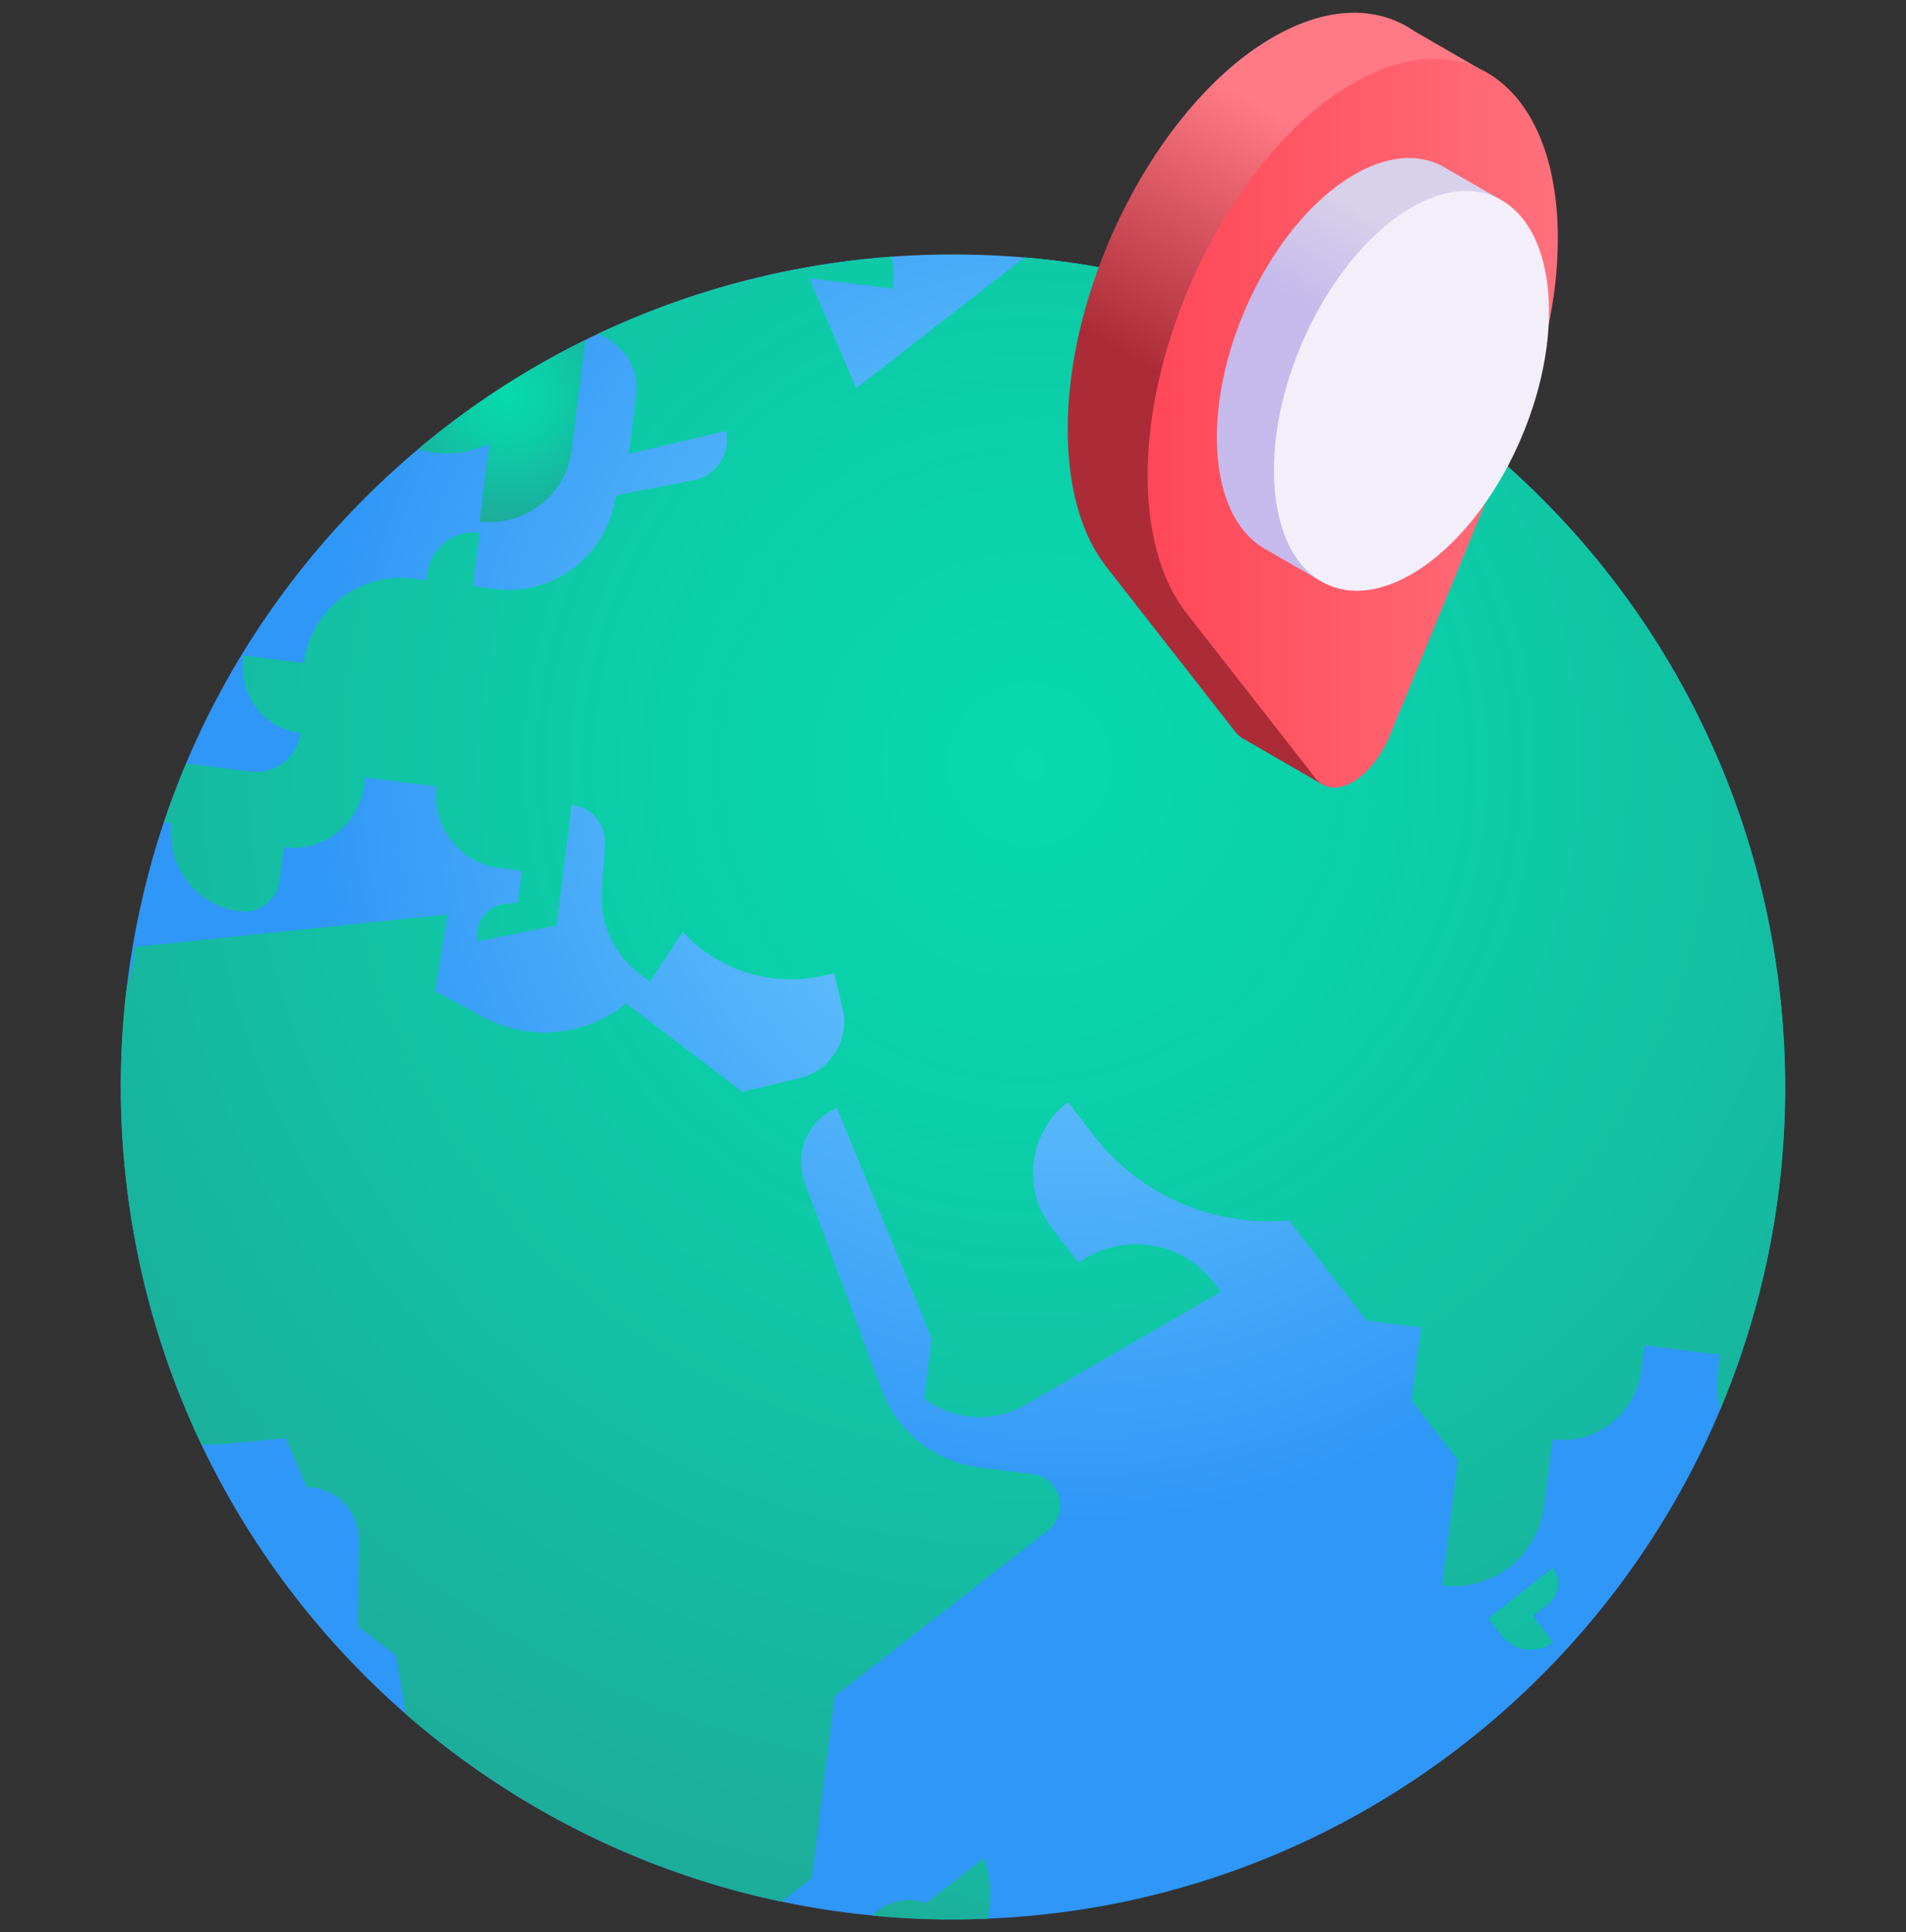
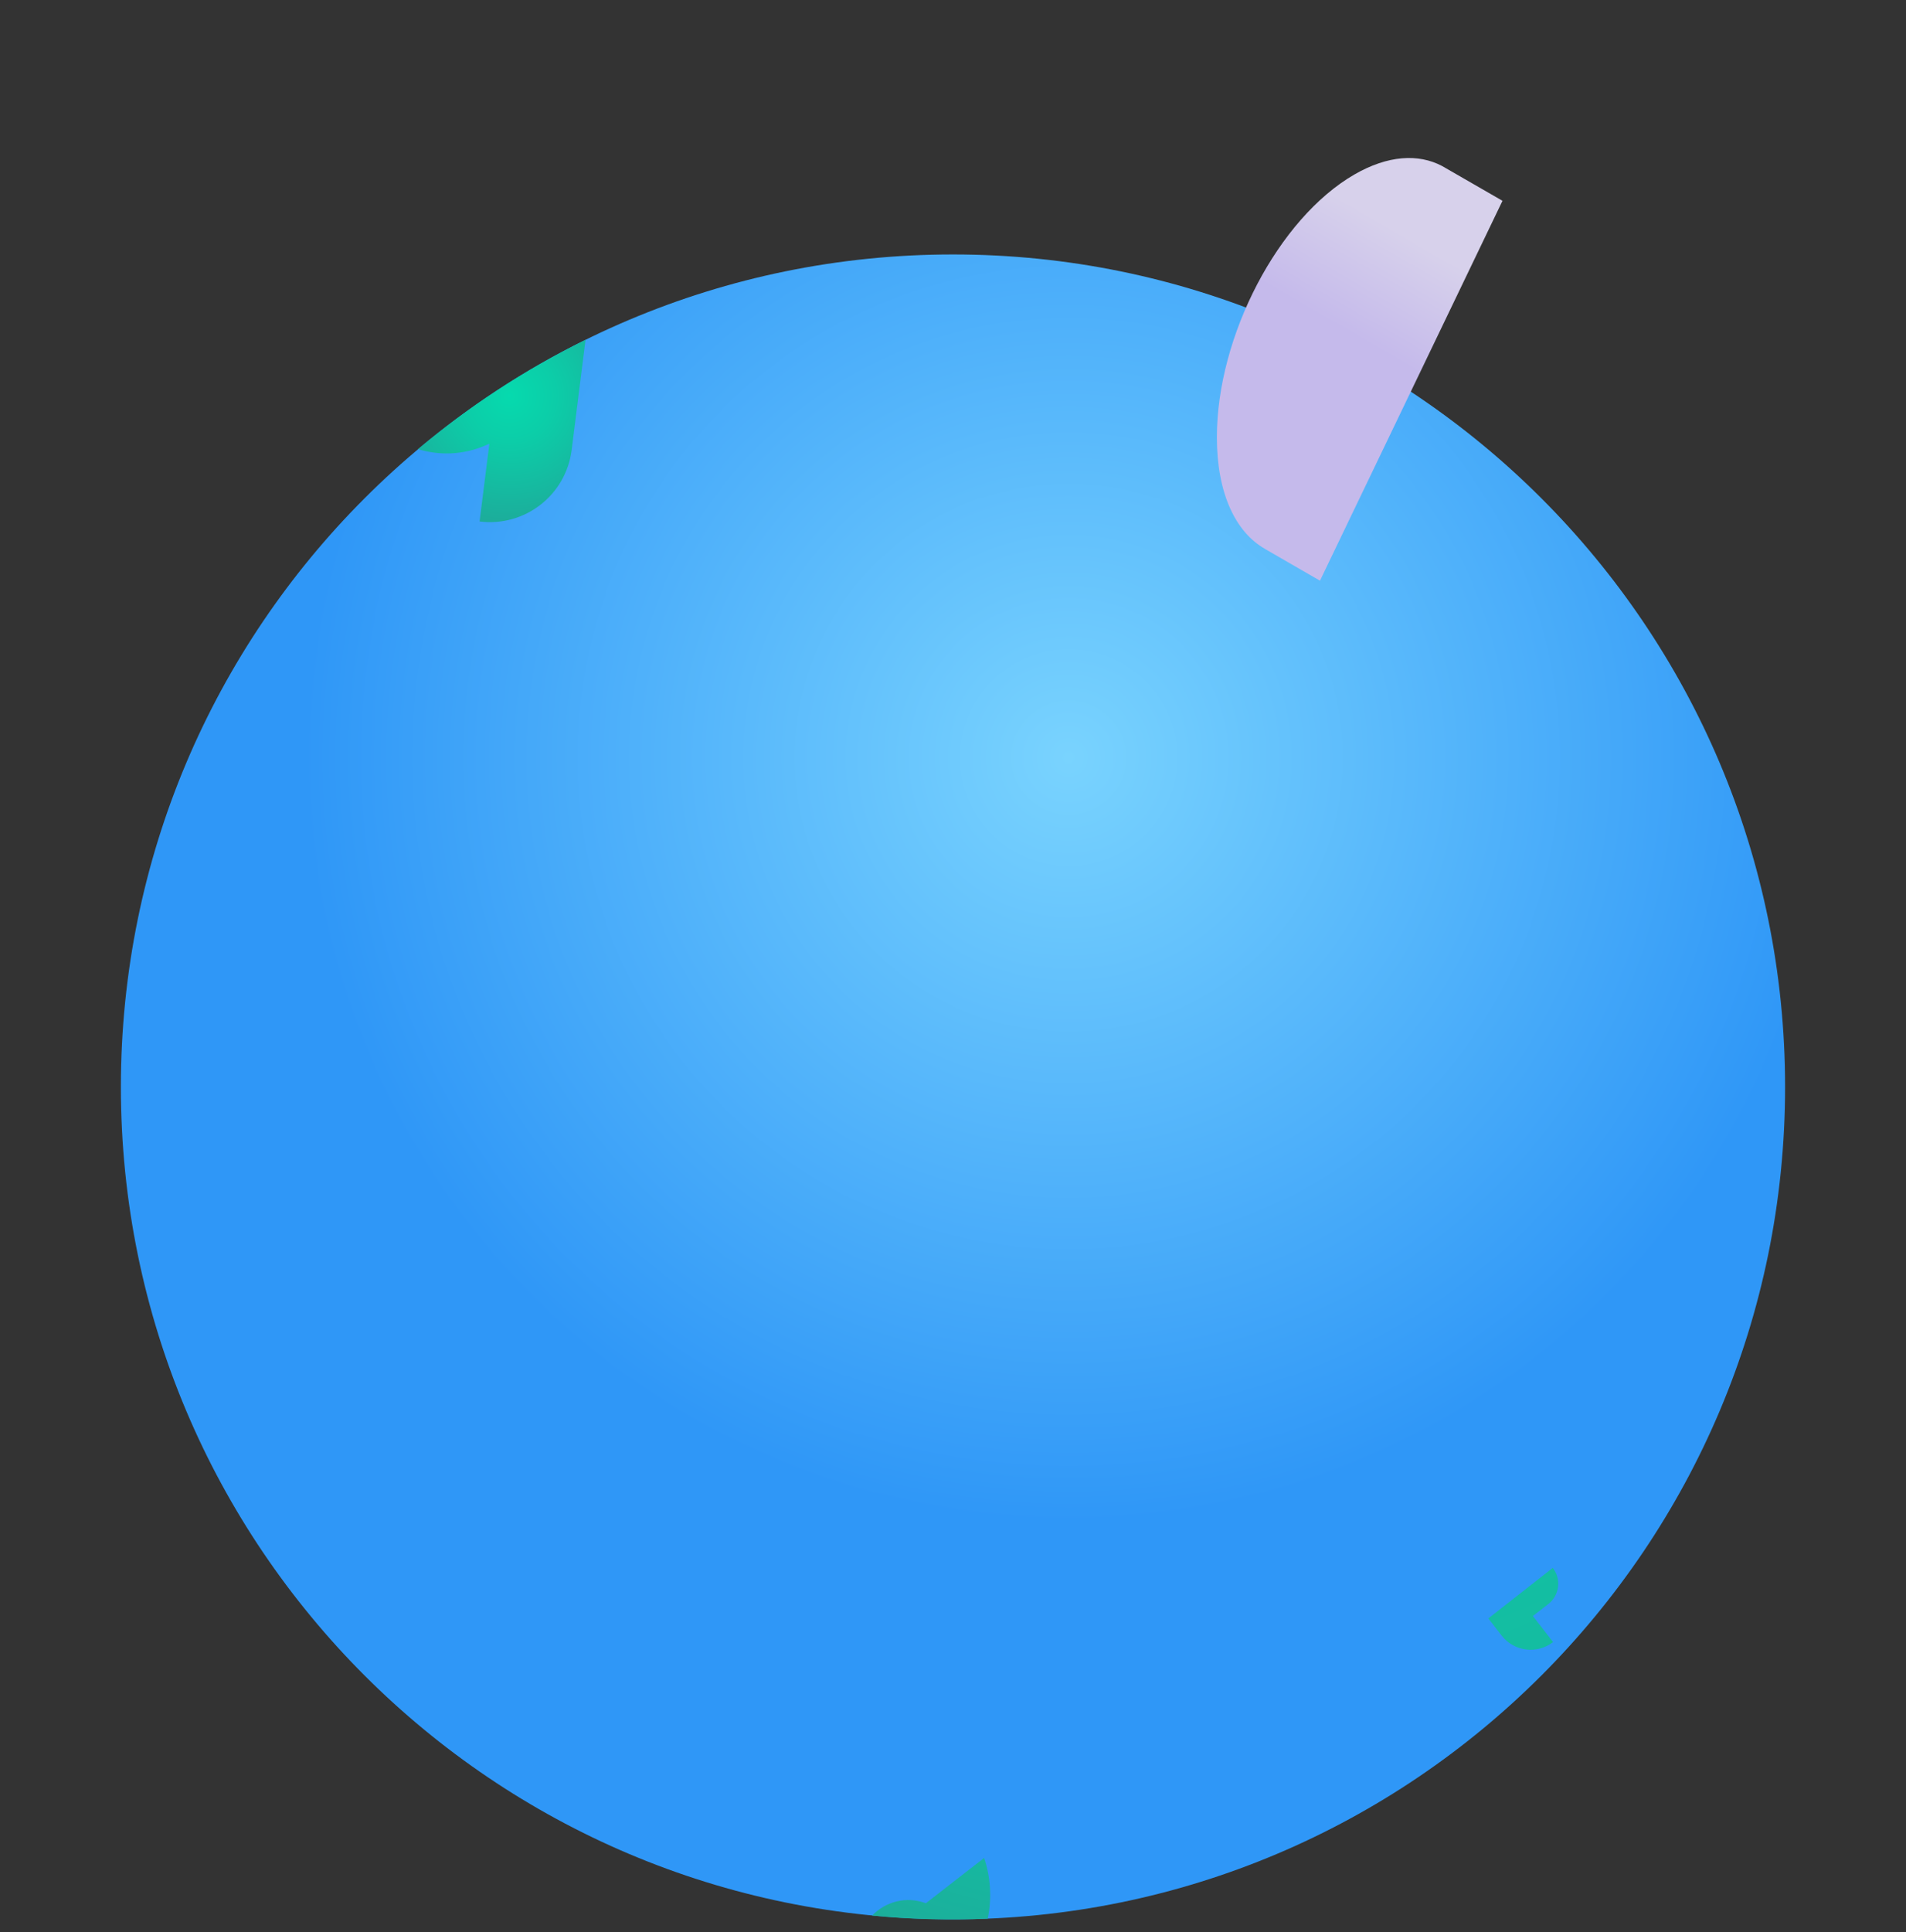
<svg xmlns="http://www.w3.org/2000/svg" width="75" height="76" viewBox="0 0 75 76" fill="none">
  <rect x="0" y="0" width="75" height="76" fill="#333333" stroke="none" />
  <g clip-path="url(#clip0_901_788)">
    <path d="M37.5 75.493C55.583 75.493 70.242 60.834 70.242 42.751C70.242 24.667 55.583 10.008 37.5 10.008C19.416 10.008 4.757 24.667 4.757 42.751C4.757 60.834 19.416 75.493 37.5 75.493Z" fill="url(#paint0_radial_901_788)" />
-     <path d="M69.535 35.982C66.48 21.522 54.316 11.326 40.315 10.123L33.691 15.265L31.843 10.941L35.127 11.354C35.182 10.924 35.167 10.5 35.093 10.095C33.646 10.203 32.19 10.407 30.731 10.715C28.181 11.254 25.764 12.078 23.505 13.143C24.506 13.473 25.167 14.474 25.03 15.558L24.741 17.851L28.569 16.948C28.767 17.835 28.195 18.711 27.302 18.885L24.221 19.485C23.928 21.812 21.803 23.461 19.477 23.168L18.609 23.058L18.875 20.952C17.859 20.824 16.933 21.543 16.805 22.558L16.771 22.827L16.234 22.759C14.135 22.495 12.219 23.982 11.955 26.081L9.6 25.784L9.579 25.95C9.401 27.364 10.403 28.655 11.818 28.833C11.697 29.791 10.822 30.47 9.864 30.35L7.328 30.03C7.011 30.782 6.721 31.546 6.459 32.321C6.553 32.355 6.651 32.379 6.753 32.392C6.54 34.086 7.74 35.632 9.434 35.846C10.204 35.943 10.907 35.397 11.004 34.627L11.168 33.326C12.719 33.521 14.135 32.422 14.331 30.871L14.367 30.581L17.176 30.935C16.978 32.51 18.093 33.946 19.667 34.145L20.535 34.254L20.379 35.493L19.834 35.559C19.123 35.644 18.642 36.327 18.801 37.025L21.901 36.398L22.5 31.648C23.288 31.747 23.861 32.445 23.805 33.237L23.679 35.04C23.591 36.304 24.146 37.528 25.156 38.293L25.582 38.617L26.864 36.646C28.255 38.17 30.356 38.832 32.37 38.381L32.827 38.278L33.156 39.669C33.443 40.885 32.694 42.105 31.479 42.398L29.218 42.943L24.631 39.464C23.039 40.765 20.819 40.977 19.009 40.001L17.127 38.986L17.613 35.963L5.303 37.245C5.277 37.774 5.17 38.282 4.993 38.758C4.564 42.255 4.695 45.88 5.464 49.519C6.009 52.098 6.845 54.54 7.928 56.82C8.319 56.825 8.713 56.81 9.109 56.772L11.242 56.562L12.069 58.492C13.213 58.497 14.134 59.433 14.122 60.578L14.085 63.971L15.578 65.103L15.98 67.429C20.167 71.075 25.25 73.634 30.747 74.796L31.942 73.868L32.844 66.711L41.236 60.197C42.11 59.518 41.727 58.121 40.629 57.982L38.548 57.72C36.791 57.499 35.304 56.319 34.688 54.66L31.665 46.505C31.236 45.347 31.794 44.057 32.932 43.579L36.661 52.651L36.364 55.006C37.52 55.883 39.089 55.981 40.346 55.255L48.034 50.811L47.827 50.525C46.577 48.806 44.173 48.422 42.45 49.667L41.394 48.306C40.198 46.765 40.477 44.545 42.019 43.349L43.05 44.678C44.87 47.023 47.761 48.276 50.717 48.001L53.777 51.943L55.915 52.212L55.552 55.094L57.366 57.431L56.746 62.357C58.713 62.605 60.509 61.211 60.757 59.243L61.089 56.609C62.8 56.825 64.362 55.613 64.577 53.902L64.702 52.91L67.677 53.285L67.599 53.904C67.532 54.429 67.569 54.942 67.691 55.425C70.188 49.49 70.967 42.76 69.535 35.982Z" fill="url(#paint1_radial_901_788)" />
    <path d="M22.494 17.699L23.04 13.366C20.648 14.541 18.441 15.991 16.447 17.667C17.285 17.921 18.209 17.895 19.068 17.534L19.256 17.454L18.871 20.511C20.648 20.735 22.27 19.476 22.494 17.699Z" fill="url(#paint2_radial_901_788)" />
    <path d="M36.431 74.859C35.644 74.564 34.834 74.807 34.316 75.345C35.814 75.491 37.334 75.533 38.867 75.467C39.028 74.69 38.991 73.868 38.725 73.078L36.431 74.859Z" fill="url(#paint3_radial_901_788)" />
    <path d="M58.565 63.657L59.088 64.331C59.577 64.96 60.483 65.075 61.112 64.586L60.318 63.562L60.922 63.093C61.366 62.749 61.446 62.111 61.102 61.668L58.565 63.657Z" fill="url(#paint4_radial_901_788)" />
-     <path d="M58.83 3.06L55.65 1.224C54.118 0.163 52.015 0.226 49.71 1.695C45.529 4.361 42.152 10.876 42.018 16.531C41.959 18.991 42.505 20.928 43.468 22.207L43.467 22.209L48.614 28.79C48.707 28.909 48.812 28.998 48.927 29.059L52.118 30.901L58.83 3.06Z" fill="url(#paint5_linear_901_788)" />
-     <path d="M61.3 9.382C61.3 3.274 57.483 0.558 52.856 3.508C48.675 6.174 45.299 12.689 45.164 18.344C45.106 20.804 45.652 22.741 46.614 24.019L46.613 24.021L51.76 30.603C52.483 31.527 53.978 30.663 54.7 28.906L59.848 16.38L59.846 16.38C60.762 14.107 61.3 11.673 61.3 9.382Z" fill="url(#paint6_linear_901_788)" />
    <path d="M59.122 7.898L56.748 6.531L56.748 6.531C55.811 6.035 54.607 6.106 53.294 6.864C50.305 8.589 47.883 13.218 47.883 17.202C47.883 19.393 48.616 20.93 49.772 21.586L49.771 21.588L51.94 22.84L59.122 7.898Z" fill="url(#paint7_linear_901_788)" />
-     <path d="M59.864 17.216C61.662 12.995 61.185 8.749 58.797 7.732C56.409 6.714 53.016 9.311 51.217 13.532C49.419 17.752 49.897 21.999 52.284 23.016C54.672 24.033 58.066 21.437 59.864 17.216Z" fill="#F2EFFA" />
  </g>
  <defs>
    <radialGradient id="paint0_radial_901_788" cx="0" cy="0" r="1" gradientUnits="userSpaceOnUse" gradientTransform="translate(41.963 29.715) rotate(-11.951) scale(30.218 30.218)">
      <stop stop-color="#79D3FE" />
      <stop offset="1" stop-color="#2F97F7" />
    </radialGradient>
    <radialGradient id="paint1_radial_901_788" cx="0" cy="0" r="1" gradientUnits="userSpaceOnUse" gradientTransform="translate(40.533 29.94) scale(76.407 76.407)">
      <stop stop-color="#06DAAE" />
      <stop offset="0.221" stop-color="#0CCDA8" />
      <stop offset="0.628" stop-color="#1DAB9A" />
      <stop offset="1" stop-color="#2F878A" />
    </radialGradient>
    <radialGradient id="paint2_radial_901_788" cx="0" cy="0" r="1" gradientUnits="userSpaceOnUse" gradientTransform="translate(20.049 15.566) scale(8.239)">
      <stop stop-color="#06DAAE" />
      <stop offset="0.221" stop-color="#0CCDA8" />
      <stop offset="0.628" stop-color="#1DAB9A" />
      <stop offset="1" stop-color="#2F878A" />
    </radialGradient>
    <radialGradient id="paint3_radial_901_788" cx="0" cy="0" r="1" gradientUnits="userSpaceOnUse" gradientTransform="translate(41.798 59.661) scale(29.232 29.232)">
      <stop stop-color="#06DAAE" />
      <stop offset="0.221" stop-color="#0CCDA8" />
      <stop offset="0.628" stop-color="#1DAB9A" />
      <stop offset="1" stop-color="#2F878A" />
    </radialGradient>
    <radialGradient id="paint4_radial_901_788" cx="0" cy="0" r="1" gradientUnits="userSpaceOnUse" gradientTransform="translate(43.665 27.375) scale(98.388 98.387)">
      <stop stop-color="#06DAAE" />
      <stop offset="0.221" stop-color="#0CCDA8" />
      <stop offset="0.628" stop-color="#1DAB9A" />
      <stop offset="1" stop-color="#2F878A" />
    </radialGradient>
    <linearGradient id="paint5_linear_901_788" x1="49.603" y1="17.051" x2="55.224" y2="7.314" gradientUnits="userSpaceOnUse">
      <stop stop-color="#AB2C37" />
      <stop offset="1" stop-color="#FF7A85" />
    </linearGradient>
    <linearGradient id="paint6_linear_901_788" x1="45.16" y1="21.651" x2="64.935" y2="21.651" gradientUnits="userSpaceOnUse">
      <stop stop-color="#FF4757" />
      <stop offset="1" stop-color="#FF7A85" />
    </linearGradient>
    <linearGradient id="paint7_linear_901_788" x1="52.985" y1="13.05" x2="55.209" y2="9.198" gradientUnits="userSpaceOnUse">
      <stop stop-color="#C5BAEB" />
      <stop offset="1" stop-color="#D7D1EB" />
    </linearGradient>
    <clipPath id="clip0_901_788">
      <rect width="75" height="75" fill="white" transform="translate(0 0.5)" />
    </clipPath>
  </defs>
</svg>